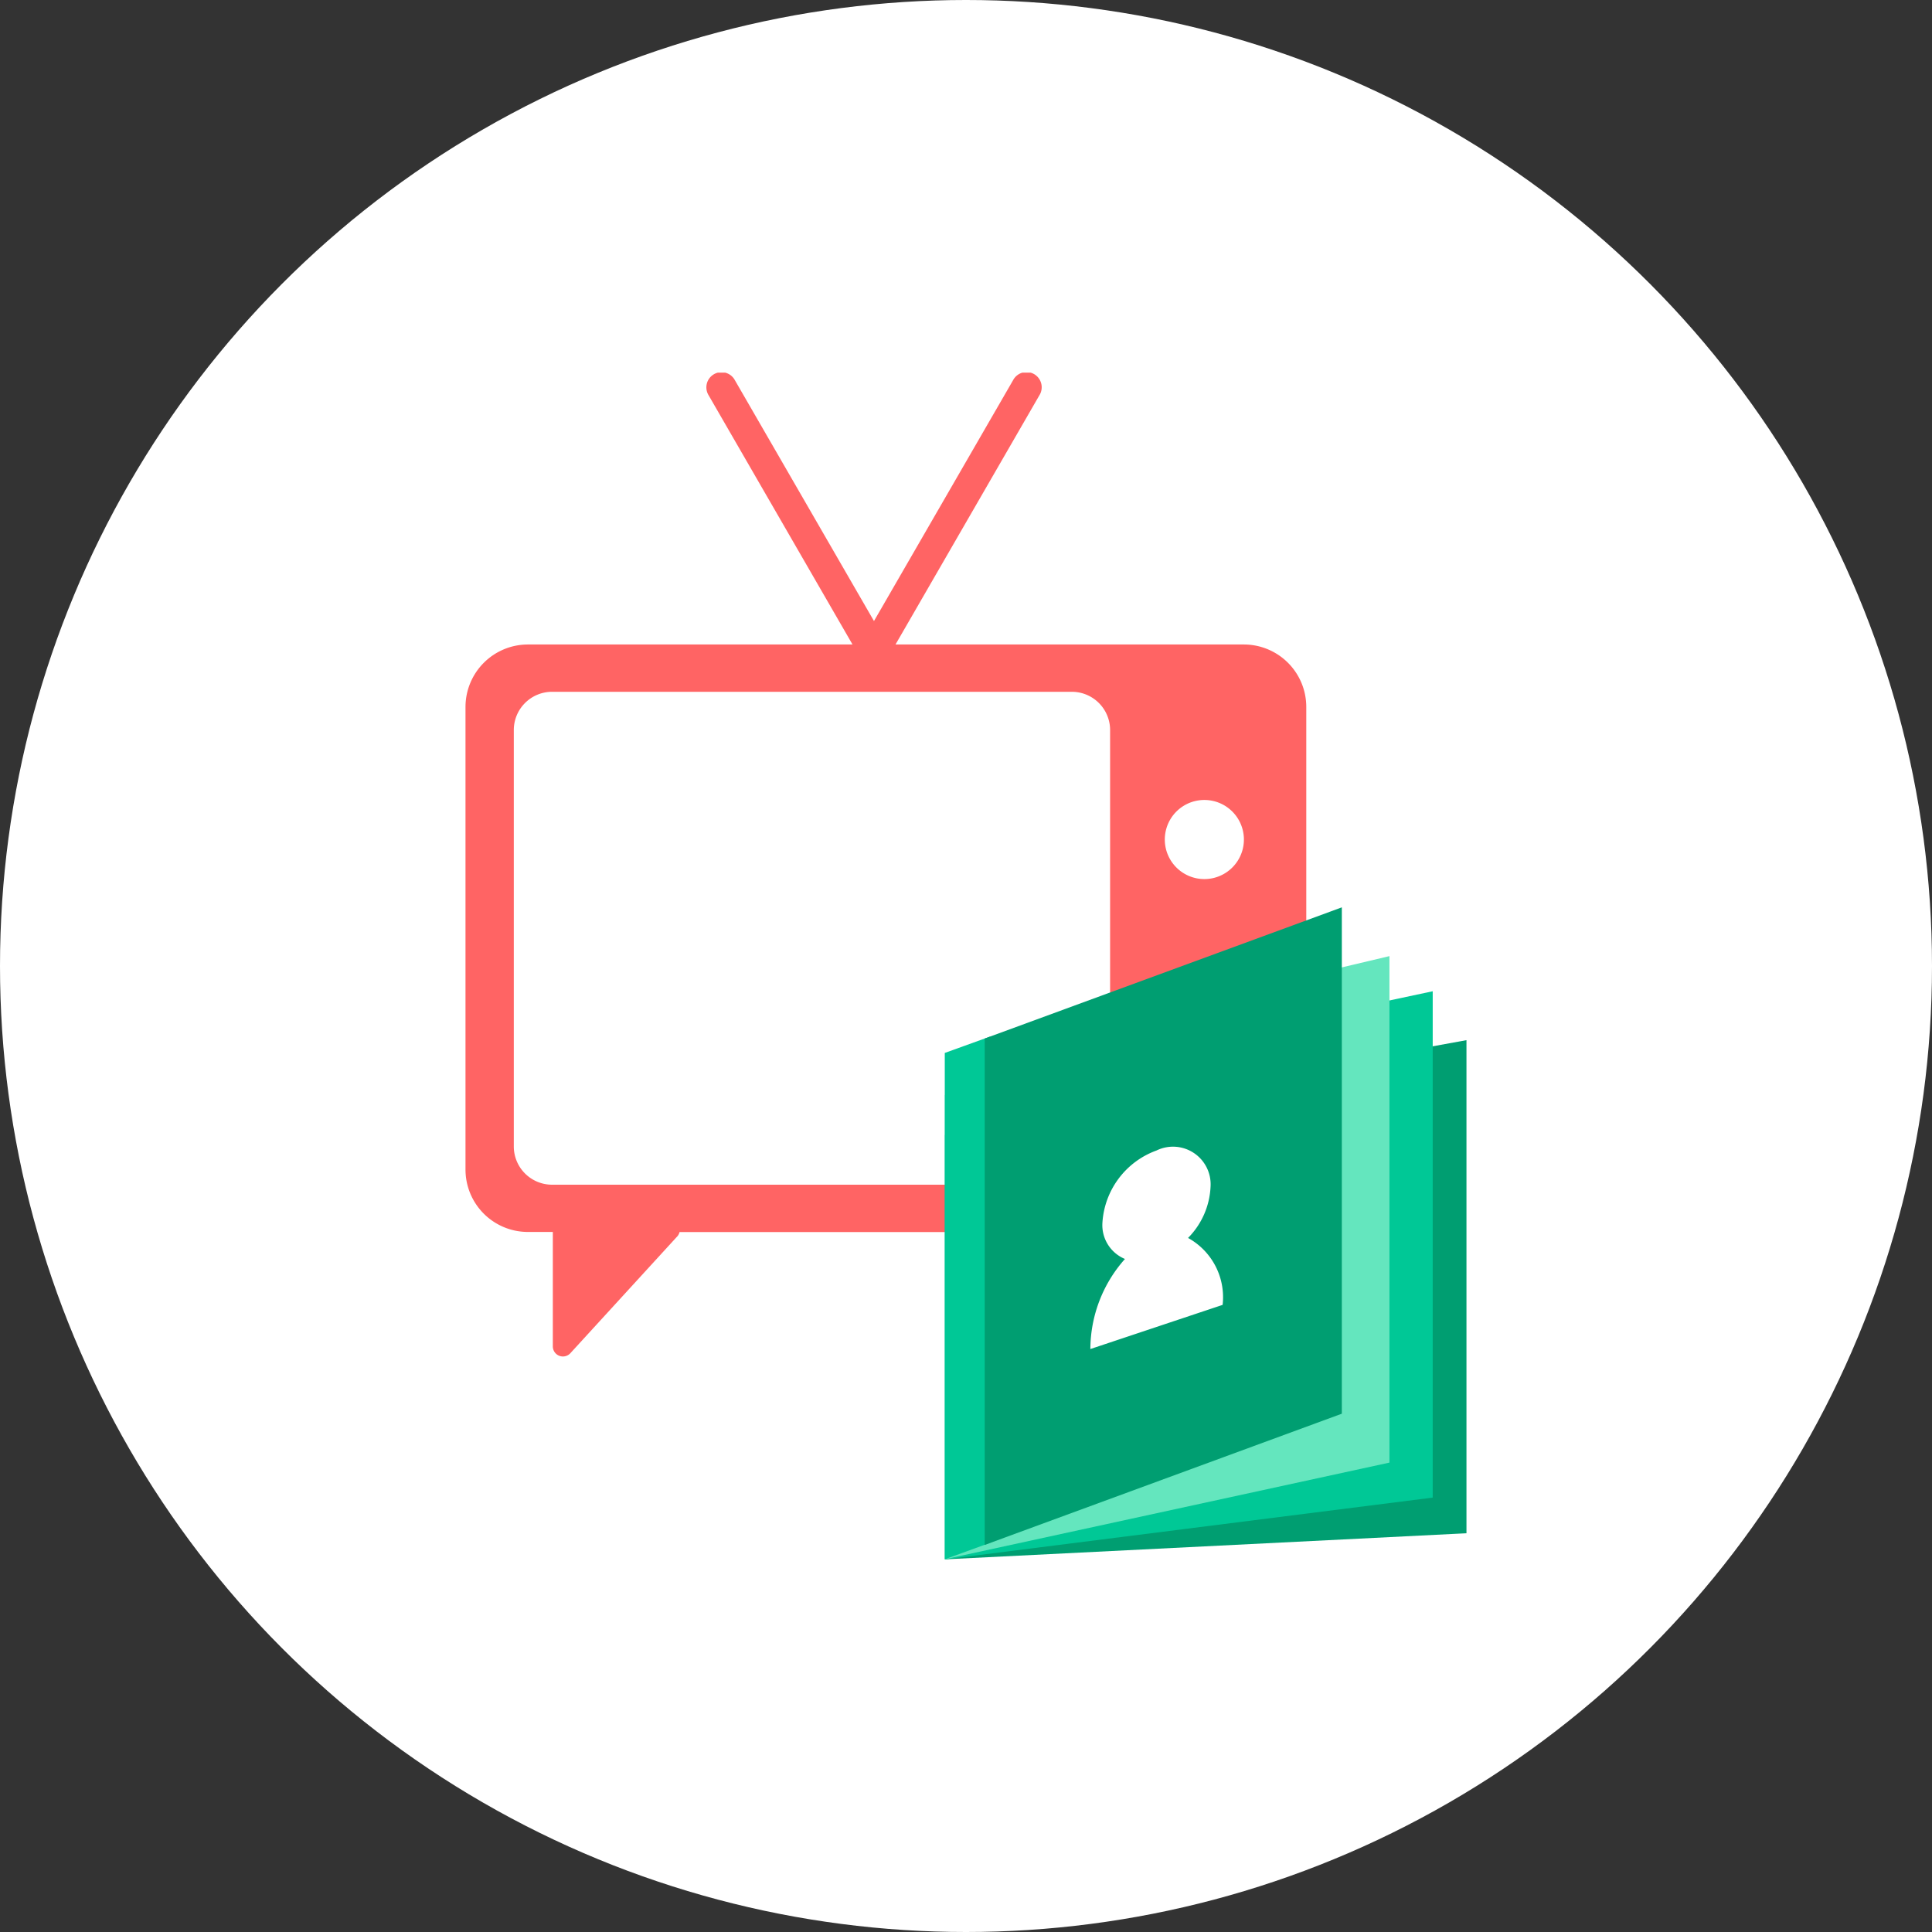
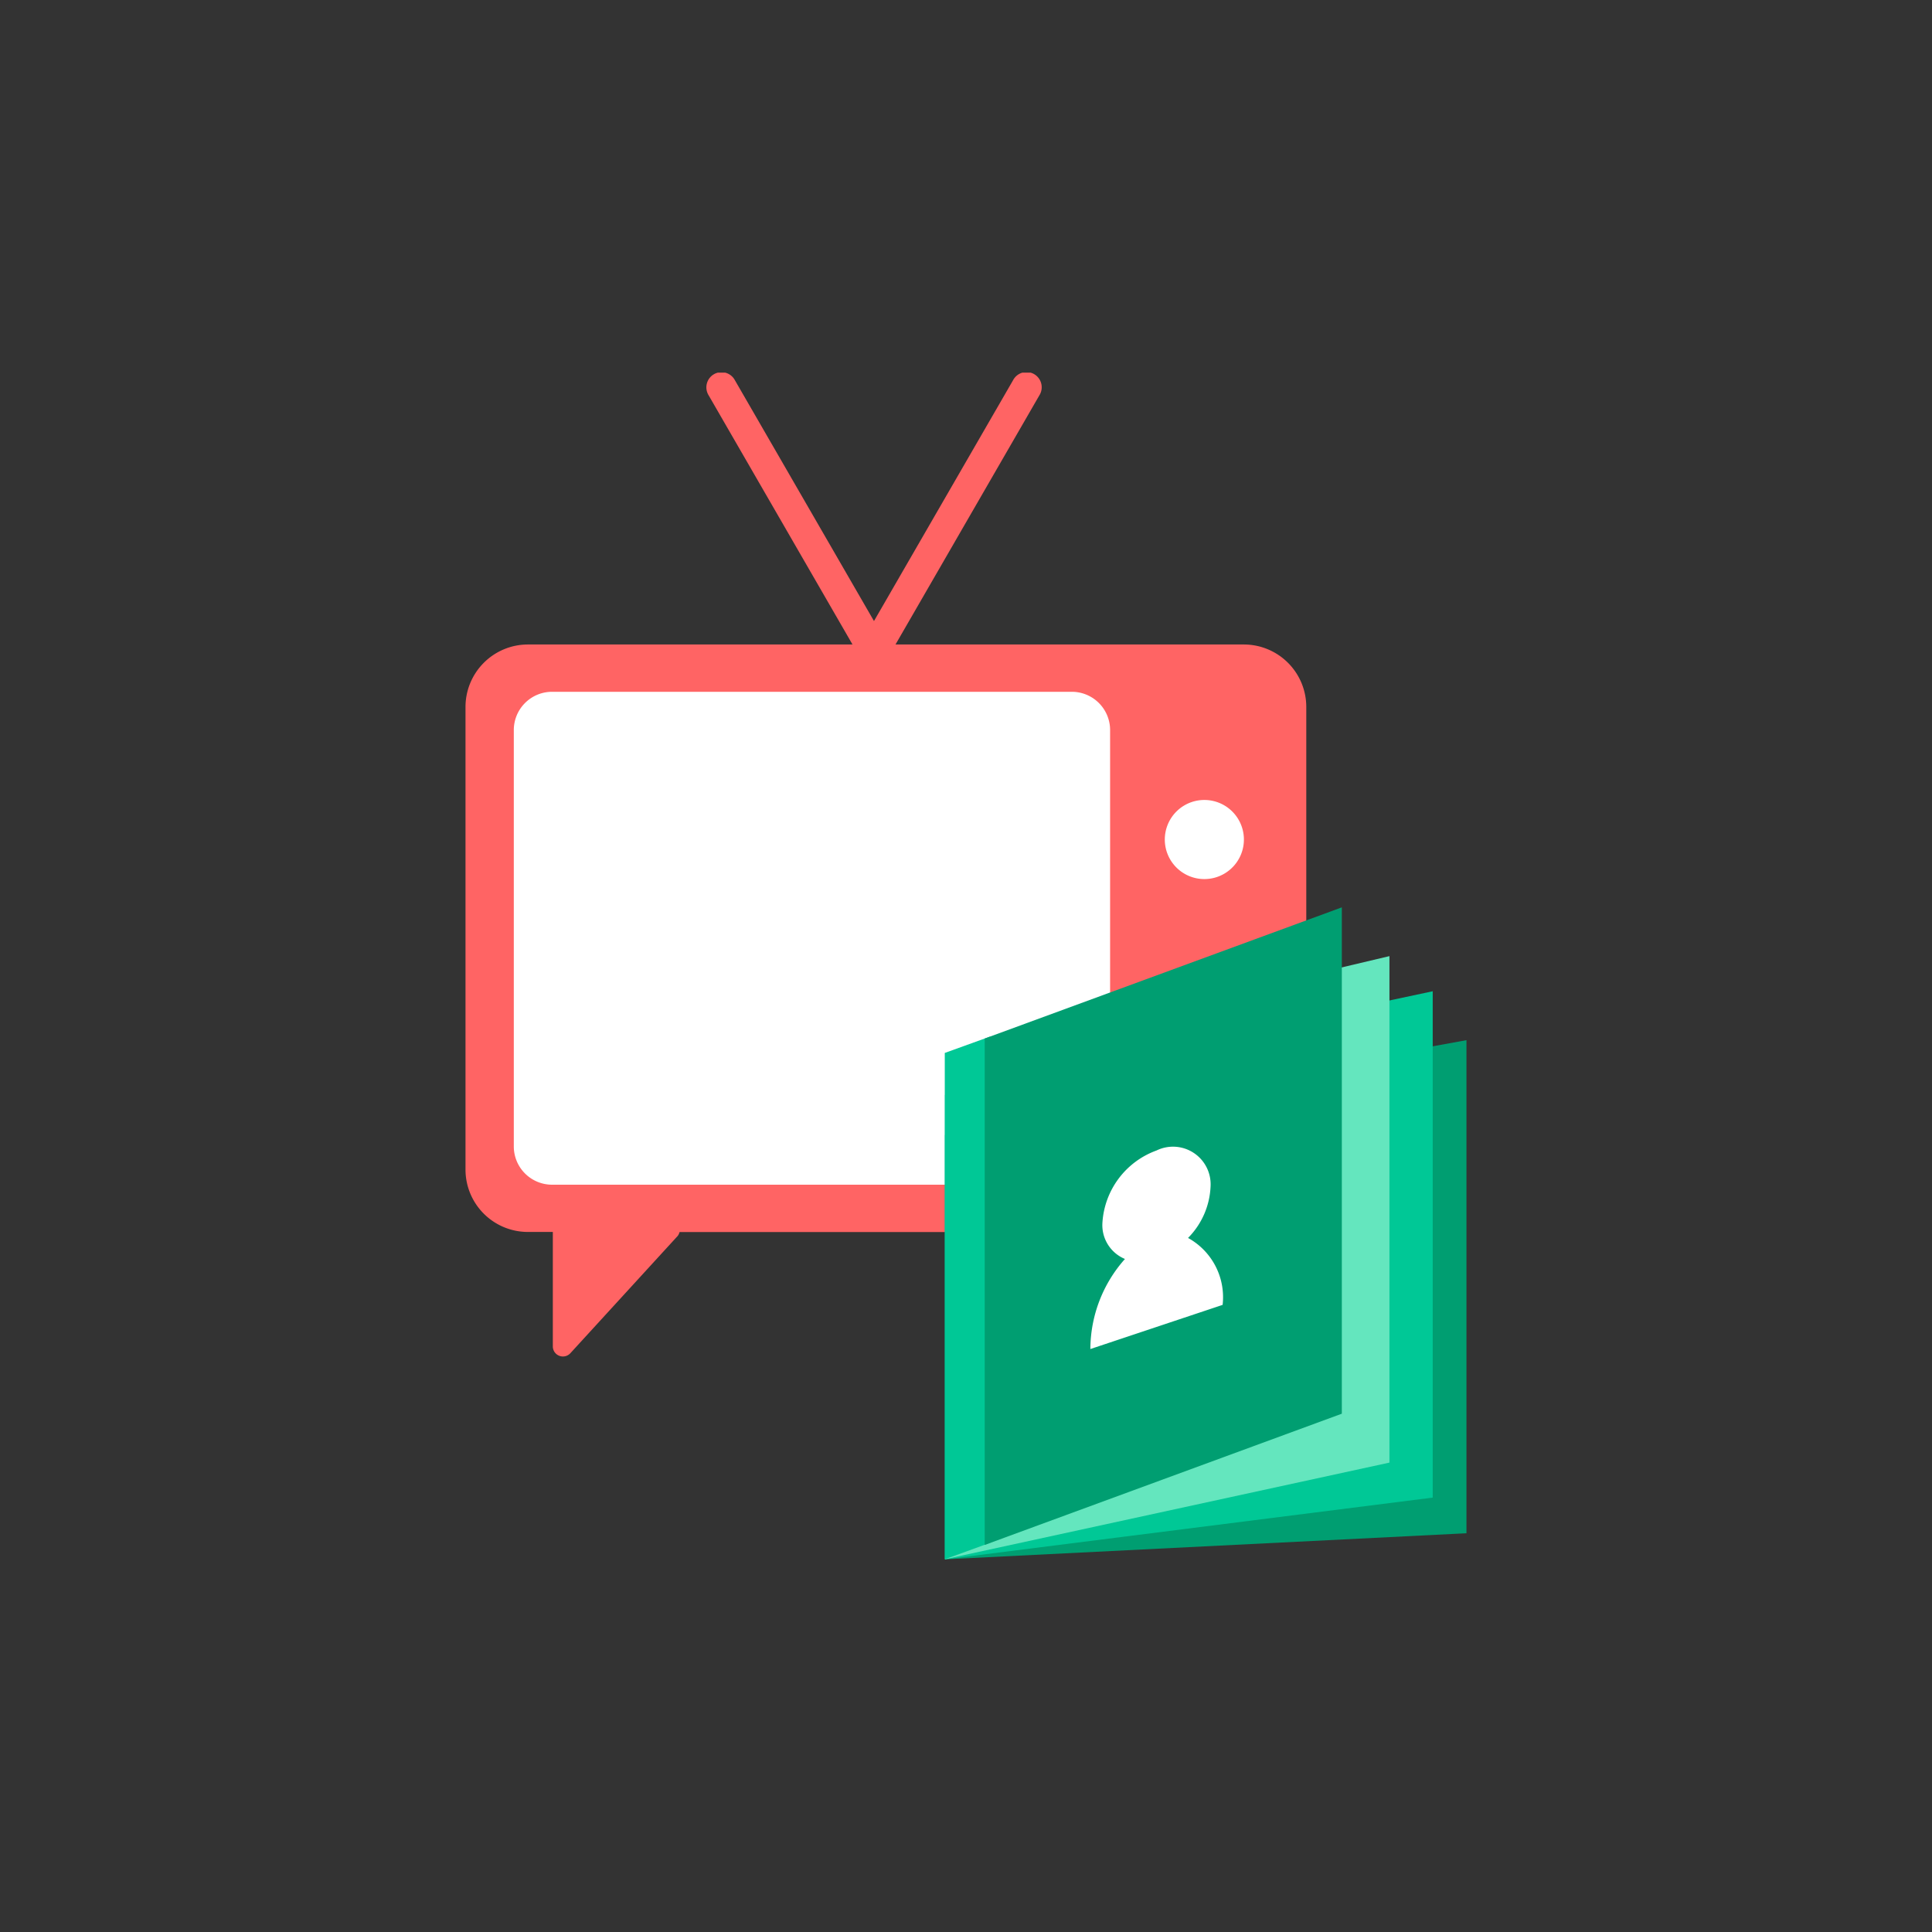
<svg xmlns="http://www.w3.org/2000/svg" width="70" height="70" viewBox="0 0 70 70">
  <rect x="0" y="0" width="70" height="70" fill="#333333" stroke="none" />
  <defs>
    <clipPath id="a">
      <rect width="36.268" height="42.997" fill="none" />
    </clipPath>
  </defs>
  <g transform="translate(-330 -704)">
-     <circle cx="35" cy="35" r="35" transform="translate(330 704)" fill="#fff" />
    <g transform="translate(346.866 717.501)">
      <rect width="28.25" height="18.891" transform="translate(1.15 11.232)" fill="#fff" />
      <g clip-path="url(#a)">
        <path d="M23.355,12.945V28.038a1.387,1.387,0,0,1-1.382,1.384H3.132A1.387,1.387,0,0,1,1.75,28.038V12.945a1.387,1.387,0,0,1,1.382-1.382H21.973a1.387,1.387,0,0,1,1.382,1.382M27.3,31.134V35.28a.368.368,0,0,1-.661.222L22.8,31.3a.365.365,0,0,1-.087-.162H7.755a.368.368,0,0,1-.11.187L3.8,35.527a.366.366,0,0,1-.636-.247l0-4.146h-.9A2.261,2.261,0,0,1,0,28.88V12.1A2.264,2.264,0,0,1,2.254,9.849H14.022L8.811.824A.549.549,0,1,1,9.76.273L14.8,9,19.84.273a.55.55,0,1,1,.951.551L15.58,9.849H28.209A2.264,2.264,0,0,1,30.463,12.1V28.88a2.261,2.261,0,0,1-2.254,2.254ZM25.759,15.9a1.433,1.433,0,1,1-.422,1.014,1.435,1.435,0,0,1,.422-1.014m1.014,7.249a1.44,1.44,0,1,1-1.014.422,1.43,1.43,0,0,1,1.014-.422" transform="translate(0 0.001)" fill="#ff6464" fill-rule="evenodd" />
        <path d="M90.977,145.464l18.894-.945V126.653l-18.894,3.435Z" transform="translate(-73.604 -102.467)" fill="#009e71" />
        <path d="M90.977,137.957l17.671-2.237V117.374l-17.671,3.759Z" transform="translate(-73.604 -94.96)" fill="#00c896" />
        <path d="M90.992,132.559l16.1-3.5V110.708l-15.707,3.719Z" transform="translate(-73.616 -89.567)" fill="#64e6be" />
        <path d="M90.934,126.554V144.9l1.65-.6V125.958Z" transform="translate(-73.569 -101.905)" fill="#00c896" />
        <path d="M111.453,101.452l-12.939,4.753v18.348l12.939-4.755Z" transform="translate(-79.702 -82.078)" fill="#009e71" />
        <path d="M118.556,154.334l4.792-1.6a2.452,2.452,0,0,0-1.253-2.425,2.814,2.814,0,0,0,.816-1.862,1.363,1.363,0,0,0-1.959-1.306,2.98,2.98,0,0,0-1.959,2.612,1.327,1.327,0,0,0,.816,1.318,4.935,4.935,0,0,0-1.253,3.261" transform="translate(-95.916 -118.957)" fill="#fff" />
      </g>
    </g>
  </g>
</svg>